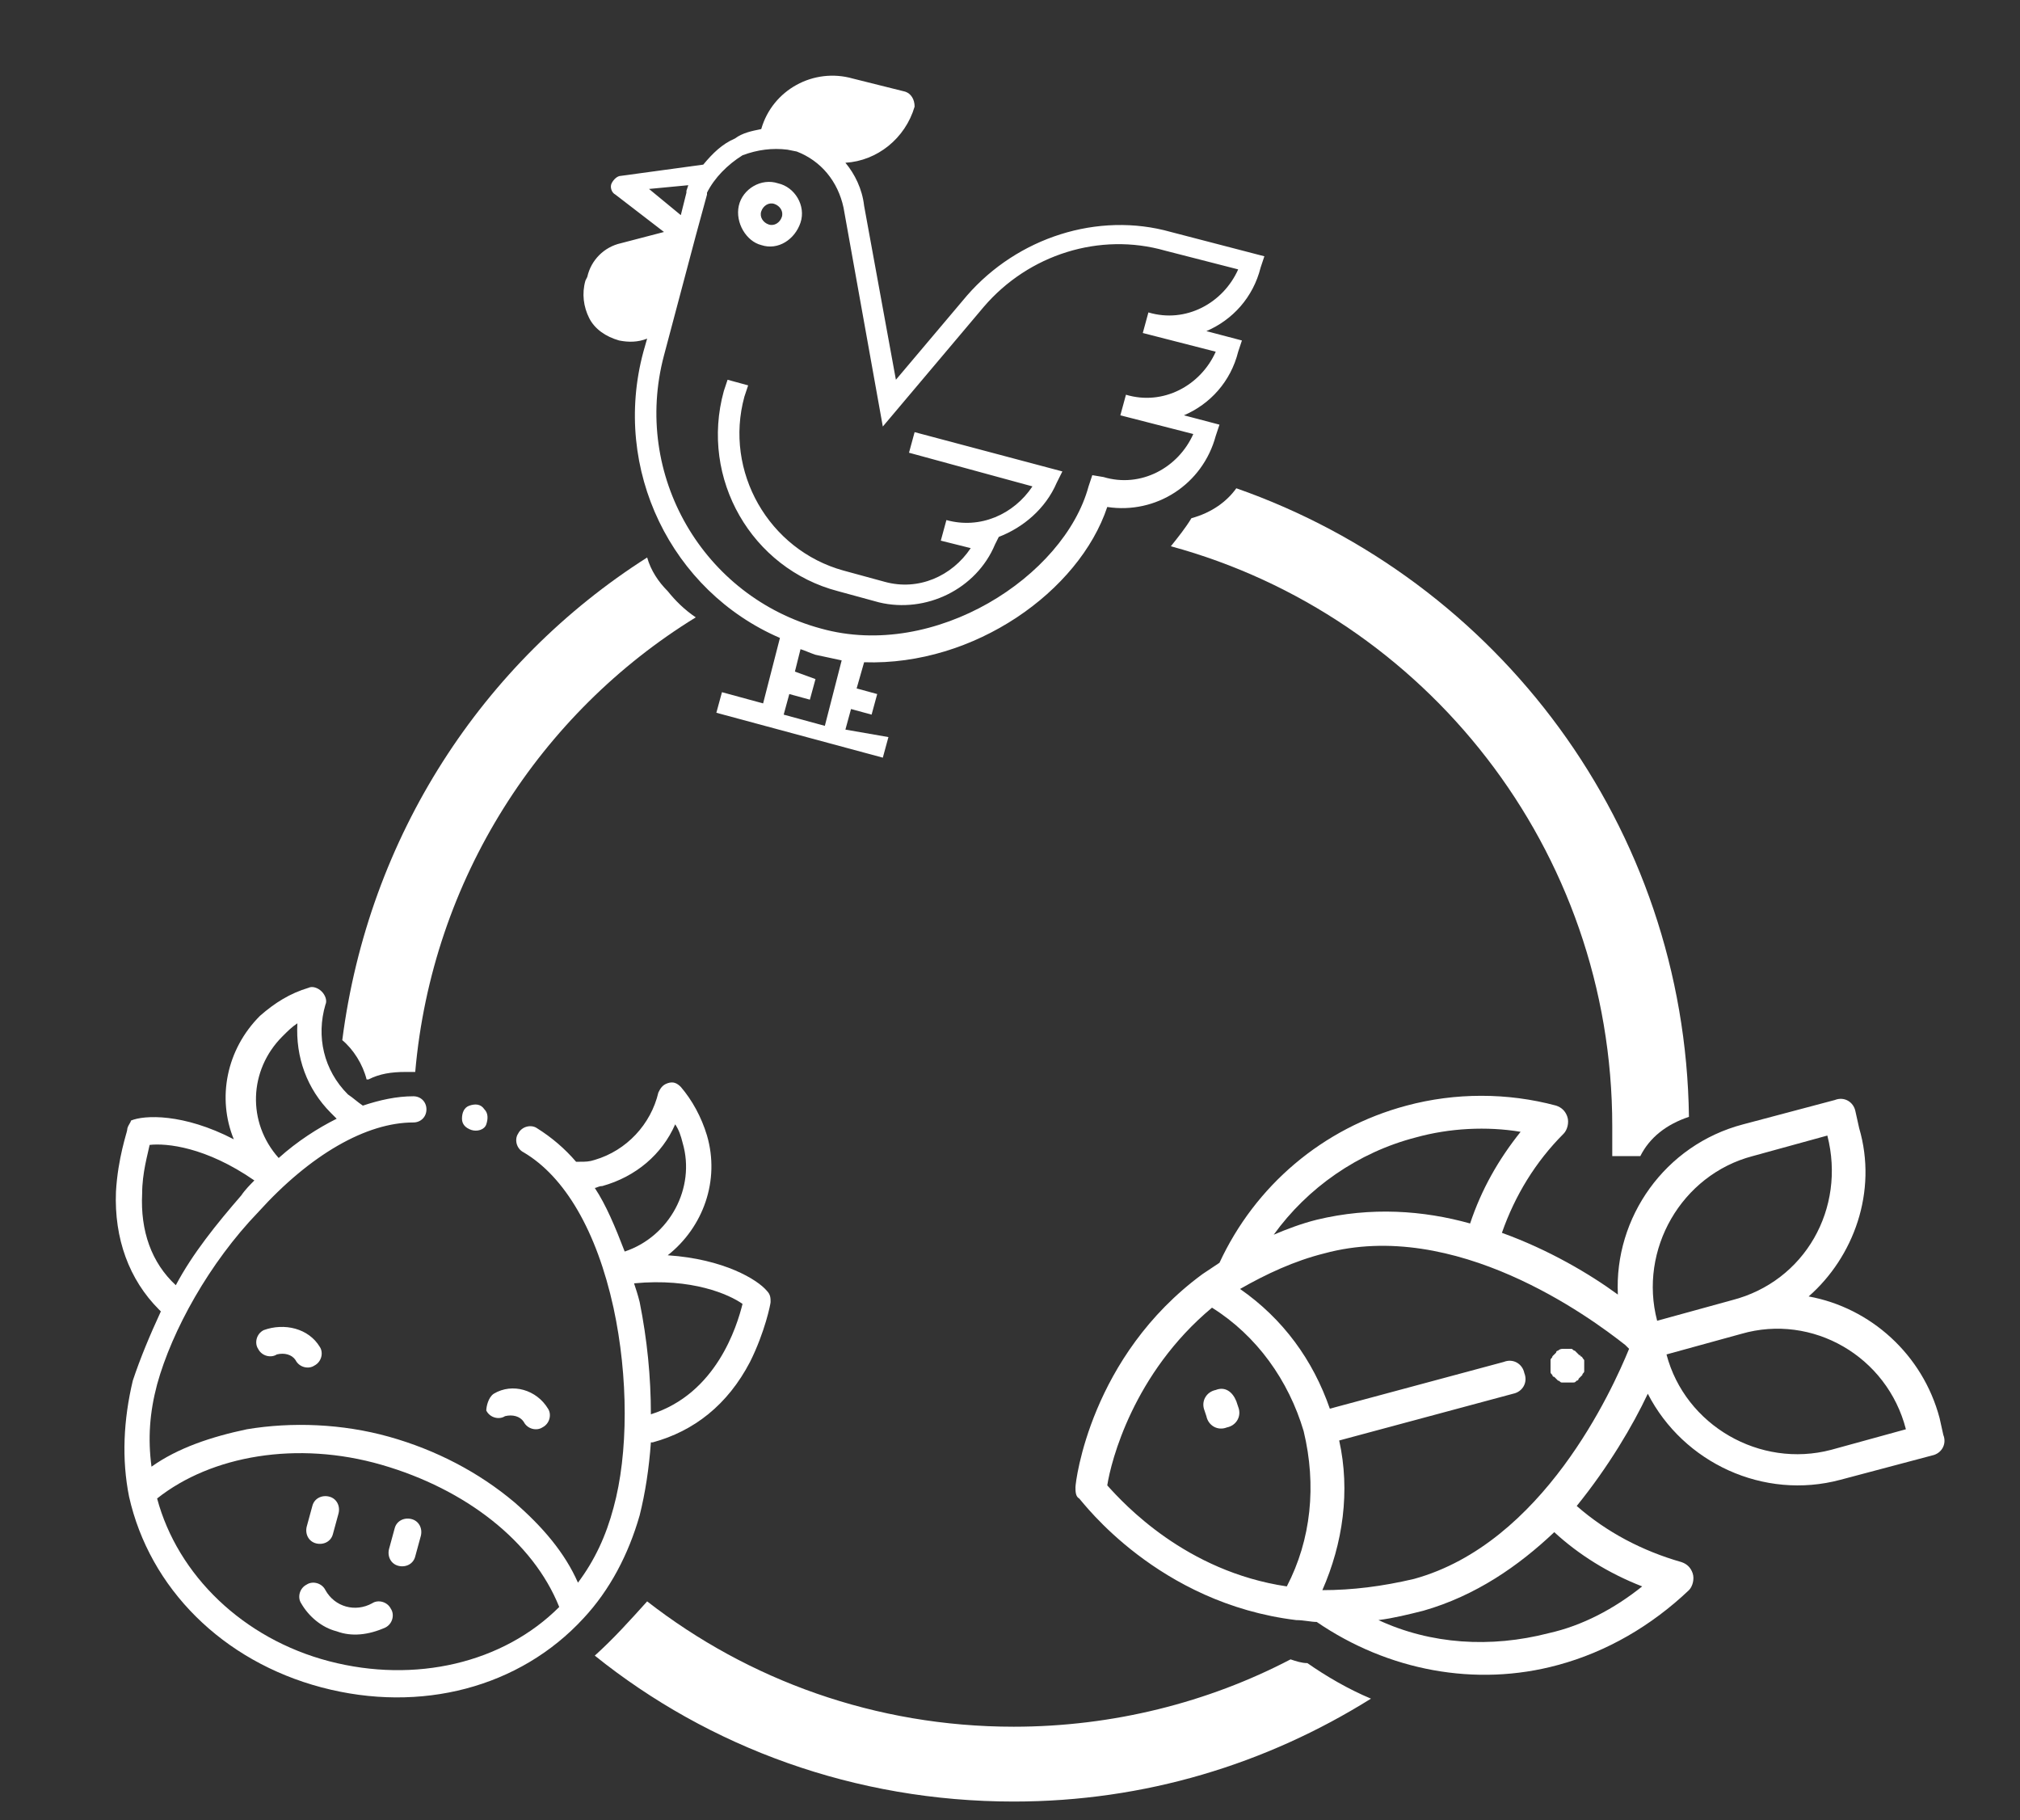
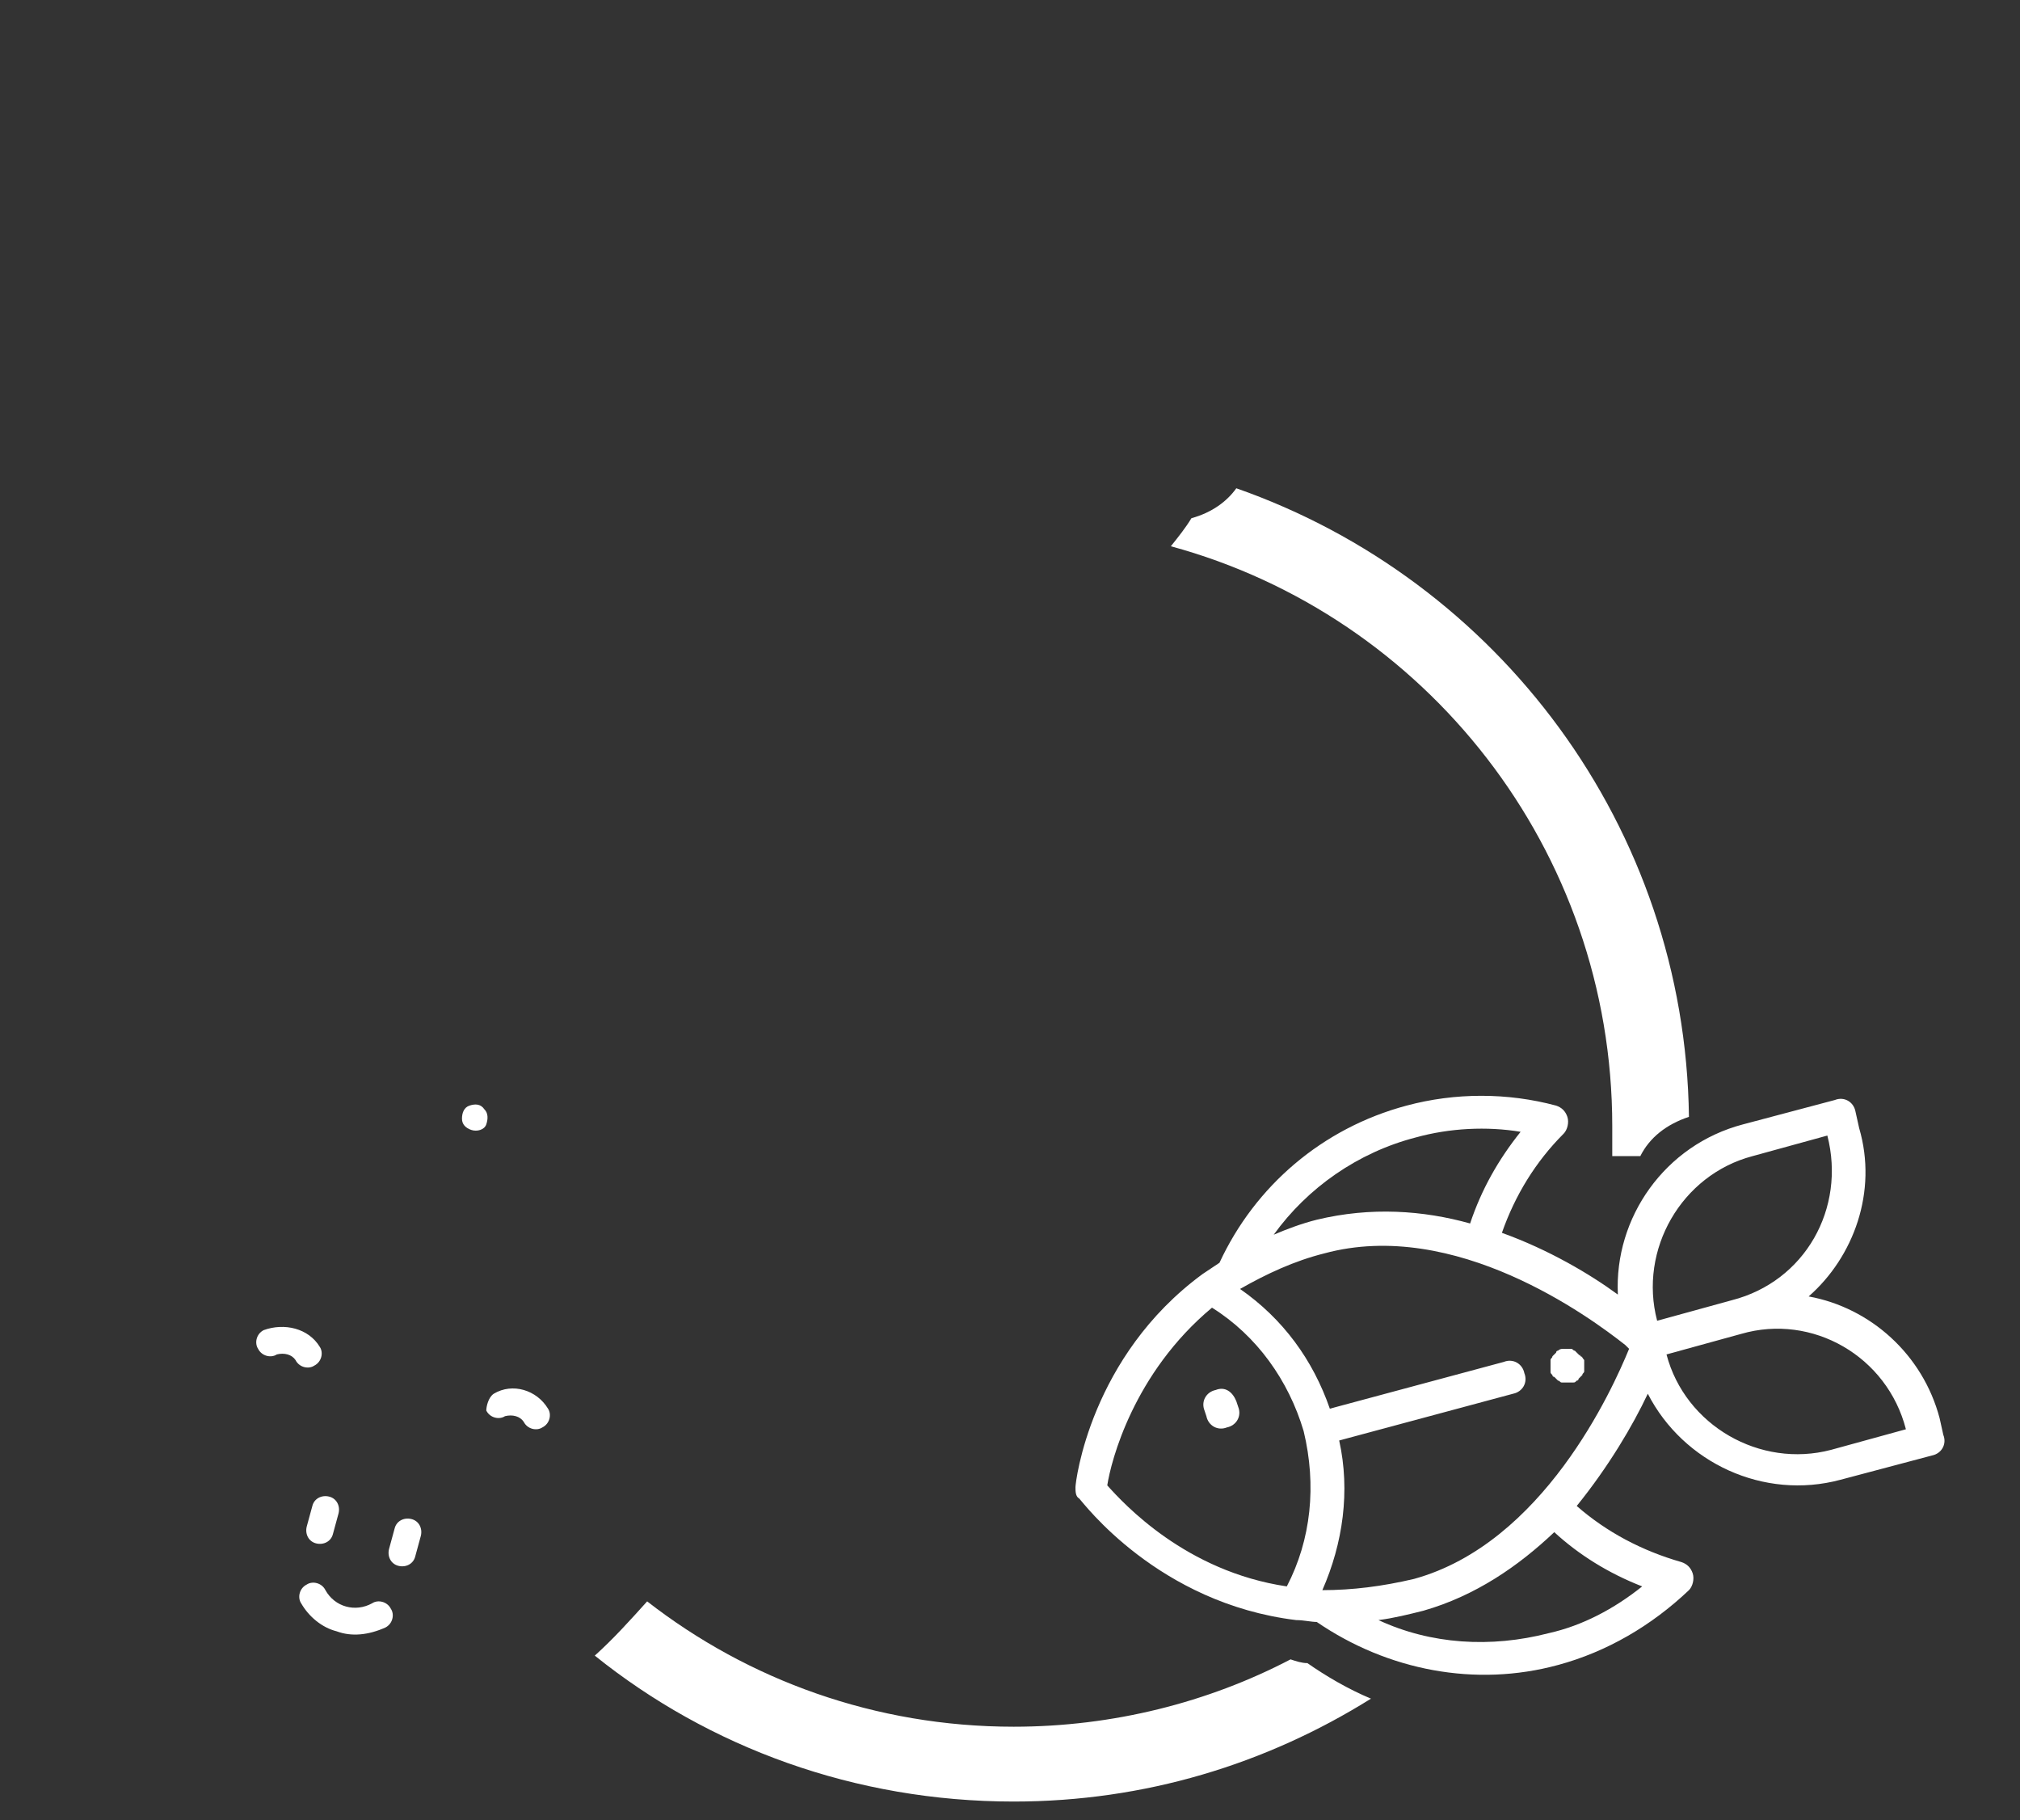
<svg xmlns="http://www.w3.org/2000/svg" version="1.1" id="Слой_1" x="0px" y="0px" viewBox="0 0 108 97.3" style="enable-background:new 0 0 108 97.3;" xml:space="preserve">
  <rect x="0" y="0" width="108" height="97.3" fill="#333333" stroke="none" />
  <style type="text/css">
	.st0{fill:#FFFFFF;}
</style>
  <path class="st0" d="M92.6,69.5l-4,1.1l0,0c-1-3.8,1.3-7.8,5.1-8.8l4-1.1l0,0C98.7,64.6,96.5,68.5,92.6,69.5z M101.9,76.4  L101.9,76.4l-4,1.1c-3.8,1-7.8-1.3-8.8-5.1l0,0l4-1.1C96.9,70.2,100.9,72.5,101.9,76.4z M87.1,72.1c-0.9,2.2-4.6,10.4-11.5,12.3  c-1.7,0.4-3.3,0.6-4.9,0.6c1.1-2.5,1.5-5.3,0.9-8l9.3-2.5c0.5-0.1,0.8-0.6,0.6-1.1c-0.1-0.5-0.6-0.8-1.1-0.6l-9.3,2.5  c-0.9-2.6-2.5-4.8-4.8-6.4c1.4-0.8,2.9-1.5,4.5-1.9c7-1.9,14.2,3.4,16.1,4.9L87.1,72.1z M87.8,84.8c-1.5,1.2-3.2,2.1-5,2.5  c-3.1,0.8-6.3,0.6-9.1-0.7c0.8-0.1,1.6-0.3,2.4-0.5c2.8-0.8,5.1-2.4,7-4.2C84.4,83.1,86,84.1,87.8,84.8z M68.8,84.8  c-5.4-0.8-8.7-4.4-9.6-5.4c0.2-1.3,1.4-6,5.6-9.5c2.4,1.5,4.1,3.9,4.9,6.6C70.4,79.4,70.1,82.3,68.8,84.8z M75.7,60.8  c1.8-0.5,3.8-0.6,5.6-0.3c-1.2,1.5-2.1,3.1-2.7,4.9c-2.5-0.7-5.3-0.9-8.2-0.2c-0.8,0.2-1.6,0.5-2.3,0.8  C69.9,63.5,72.6,61.6,75.7,60.8z M99.4,60.3l-0.2-0.9c-0.1-0.5-0.6-0.8-1.1-0.6l-4.9,1.3c-4.2,1.1-6.9,5-6.7,9.1  c-1.5-1.1-3.7-2.4-6.2-3.3c0.7-2,1.8-3.8,3.3-5.3c0.2-0.2,0.3-0.6,0.2-0.9c-0.1-0.3-0.3-0.5-0.6-0.6c-2.6-0.7-5.4-0.7-8,0  c-4.5,1.2-8.1,4.3-10,8.4c-0.3,0.2-0.6,0.4-0.9,0.6l0,0c-6,4.4-6.8,11.1-6.8,11.4c0,0.2,0,0.5,0.2,0.6c0.2,0.2,4.2,5.6,11.6,6.5l0,0  c0.4,0,0.8,0.1,1.1,0.1c3.8,2.6,8.5,3.5,12.9,2.3c2.6-0.7,5-2.1,7-4c0.2-0.2,0.3-0.6,0.2-0.9c-0.1-0.3-0.3-0.5-0.6-0.6  c-2.1-0.6-4-1.6-5.6-3c1.7-2.1,3-4.3,3.8-6c1.9,3.7,6.2,5.7,10.3,4.6l4.9-1.3c0.5-0.1,0.8-0.6,0.6-1.1l-0.2-0.9  c-0.9-3.4-3.7-5.9-7-6.5C99.1,67.2,100.4,63.7,99.4,60.3z" />
  <path class="st0" d="M65,74.3c-0.5,0.1-0.8,0.6-0.6,1.1l0.1,0.3c0.1,0.5,0.6,0.8,1.1,0.6c0.5-0.1,0.8-0.6,0.6-1.1l-0.1-0.3  C65.9,74.4,65.5,74.1,65,74.3z" />
  <path class="st0" d="M84.5,72.5C84.5,72.4,84.4,72.4,84.5,72.5l-0.2-0.2l-0.1-0.1c-0.1,0-0.1-0.1-0.2-0.1s-0.1,0-0.2,0s-0.1,0-0.2,0  s-0.2,0-0.3,0.1c-0.1,0-0.1,0.1-0.1,0.1l-0.1,0.1L83,72.5c0,0.1-0.1,0.1-0.1,0.2s0,0.1,0,0.2s0,0.1,0,0.2s0,0.1,0,0.2s0,0.1,0.1,0.2  c0,0.1,0.1,0.1,0.1,0.1l0.1,0.1l0.1,0.1c0.1,0,0.1,0.1,0.2,0.1s0.1,0,0.2,0s0.1,0,0.2,0s0.1,0,0.2,0s0.1,0,0.2-0.1  c0.1,0,0.1-0.1,0.1-0.1l0.1-0.1l0.1-0.1c0-0.1,0.1-0.1,0.1-0.2s0-0.1,0-0.2s0-0.1,0-0.2s0-0.1,0-0.2C84.6,72.6,84.6,72.5,84.5,72.5z  " />
  <path class="st0" d="M18,87.2c-0.8-0.2-1.5-0.8-1.9-1.5c-0.2-0.3-0.1-0.8,0.3-1c0.3-0.2,0.8-0.1,1,0.3c0.5,0.9,1.6,1.2,2.5,0.7  c0.3-0.2,0.8-0.1,1,0.3c0.2,0.3,0.1,0.8-0.3,1C19.7,87.4,18.8,87.5,18,87.2z" />
  <path class="st0" d="M21.3,83.7c-0.4-0.1-0.6-0.5-0.5-0.9l0.3-1.1c0.1-0.4,0.5-0.6,0.9-0.5s0.6,0.5,0.5,0.9l-0.3,1.1  C22.1,83.6,21.7,83.8,21.3,83.7z" />
  <path class="st0" d="M16.9,82.5c-0.4-0.1-0.6-0.5-0.5-0.9l0.3-1.1c0.1-0.4,0.5-0.6,0.9-0.5s0.6,0.5,0.5,0.9L17.8,82  C17.7,82.4,17.3,82.6,16.9,82.5z" />
-   <path class="st0" d="M34.8,75.6c0-2-0.2-4-0.6-6c-0.1-0.4-0.2-0.7-0.3-1c3.1-0.3,5.1,0.6,5.8,1.1C39.4,70.9,38.3,74.5,34.8,75.6z   M31.8,63.5c0.1,0,0.2-0.1,0.4-0.1c1.8-0.5,3.2-1.7,3.9-3.3c0.2,0.3,0.3,0.6,0.4,1c0.7,2.4-0.7,5-3.1,5.8  C32.9,65.6,32.4,64.4,31.8,63.5z M17.6,88.8c-4.6-1.2-8.1-4.6-9.2-8.7c2.9-2.3,7.5-3.1,12-1.8s8.1,4.1,9.5,7.6  C26.9,88.9,22.2,90,17.6,88.8z M7.6,63.8c0-1.1,0.3-2.1,0.4-2.6c0.9-0.1,3,0.1,5.6,1.9c-0.2,0.2-0.5,0.5-0.7,0.8  c-1.3,1.5-2.6,3.1-3.5,4.8C8.1,67.5,7.5,65.8,7.6,63.8z M15.1,55.4c0.3-0.3,0.5-0.5,0.8-0.7c-0.1,1.8,0.5,3.5,1.8,4.8  c0.1,0.1,0.2,0.2,0.3,0.3c-1,0.5-2.1,1.2-3.1,2.1C13.2,60,13.3,57.2,15.1,55.4z M41.2,69.6c0-0.2,0-0.4-0.2-0.6  c-0.5-0.6-2.3-1.7-5.3-1.9c1.9-1.5,2.8-4,2.1-6.4c-0.3-1-0.8-1.9-1.4-2.6c-0.2-0.2-0.4-0.3-0.7-0.2s-0.4,0.3-0.5,0.5  c-0.4,1.7-1.7,3.1-3.4,3.6c-0.3,0.1-0.5,0.1-0.8,0.1c-0.1,0-0.1,0-0.2,0c-0.6-0.7-1.3-1.3-2.1-1.8c-0.3-0.2-0.8-0.1-1,0.3  c-0.2,0.3-0.1,0.8,0.3,1c2.2,1.3,3.9,4.2,4.8,8.3c0.8,3.7,0.8,7.8,0,10.7c-0.4,1.5-1,2.8-1.9,4c-0.7-1.6-1.9-3-3.4-4.3  c-1.9-1.6-4.2-2.8-6.7-3.5s-5.2-0.8-7.6-0.4c-1.9,0.4-3.7,1-5.1,2C7.9,76.9,8,75.5,8.4,74c0.8-2.9,2.8-6.5,5.4-9.2  c2.8-3.1,5.8-4.8,8.3-4.8c0.4,0,0.7-0.3,0.7-0.7s-0.3-0.7-0.7-0.7c-0.9,0-1.8,0.2-2.7,0.5c-0.3-0.2-0.5-0.4-0.8-0.6  c-1.3-1.3-1.7-3.1-1.2-4.8c0.1-0.2,0-0.5-0.2-0.7s-0.5-0.3-0.7-0.2c-1,0.3-1.8,0.8-2.6,1.5c-1.8,1.8-2.3,4.4-1.4,6.6  c-2.7-1.4-4.8-1.3-5.5-1c0,0.1-0.2,0.3-0.2,0.5c0,0.1-0.5,1.5-0.6,3.3c-0.1,2.5,0.7,4.7,2.3,6.3c0,0,0,0,0.1,0.1  c-0.6,1.3-1.1,2.5-1.5,3.7C6.6,75.9,6.5,78,6.9,80l0,0c1.1,4.9,5,8.8,10.3,10.2c5.3,1.4,10.6,0,14-3.7l0,0c1.4-1.5,2.4-3.4,3-5.5  c0.3-1.2,0.5-2.5,0.6-3.9h0.1c2.2-0.6,4-2,5.2-4.3C40.9,71.2,41.2,69.7,41.2,69.6z" />
  <path class="st0" d="M25.2,60.4c-0.3-0.1-0.5-0.3-0.5-0.6s0.1-0.6,0.4-0.7c0.3-0.1,0.6-0.1,0.8,0.2c0.2,0.2,0.2,0.5,0.1,0.8  S25.5,60.5,25.2,60.4z" />
  <path class="st0" d="M26.4,74.5c1-0.6,2.3-0.2,2.9,0.8c0.2,0.3,0.1,0.8-0.3,1c-0.3,0.2-0.8,0.1-1-0.3c-0.2-0.3-0.6-0.4-1-0.3  c-0.3,0.2-0.8,0.1-1-0.3C26,75.2,26.1,74.7,26.4,74.5z" />
  <path class="st0" d="M17.1,72c0.2,0.3,0.1,0.8-0.3,1c-0.3,0.2-0.8,0.1-1-0.3c-0.2-0.3-0.6-0.4-1-0.3c-0.3,0.2-0.8,0.1-1-0.3  c-0.2-0.3-0.1-0.8,0.3-1C15.2,70.7,16.5,71,17.1,72z" />
-   <path class="st0" d="M48.6,24.2l0.3-1.1l7.9,2.1l-0.3,0.6c-0.6,1.4-1.8,2.4-3.1,2.9l-0.2,0.4c-1,2.4-3.7,3.7-6.2,3.1l0,0l-2.2-0.6  c-4.6-1.2-7.4-6-6.1-10.7l0.2-0.6l1.1,0.3l-0.2,0.6c-1.1,4,1.3,8.2,5.3,9.3l2.2,0.6l0,0c1.8,0.5,3.6-0.3,4.6-1.8l-1.6-0.4l0,0  l0.3-1.1c1.8,0.5,3.6-0.3,4.6-1.8L48.6,24.2z M33.4,17.1c0.8,0.2,1.6-0.3,1.8-1l0.7-2.7L33.5,14c-0.5,0.1-0.9,0.5-1,1l-0.1,0.3  c-0.1,0.4-0.1,0.8,0.1,1.1C32.7,16.8,33,17,33.4,17.1l-0.2,0.6L33.4,17.1z M40.7,11.3c-0.1,0.3,0.1,0.6,0.4,0.7s0.6-0.1,0.7-0.4  c0.1-0.3-0.1-0.6-0.4-0.7C41.1,10.8,40.8,11,40.7,11.3z M39.5,11c0.2-0.9,1.2-1.5,2.1-1.2c0.9,0.2,1.5,1.2,1.2,2.1s-1.2,1.5-2.1,1.2  C39.9,12.9,39.3,11.9,39.5,11z M42.5,35.9l0.3-1.2c0.3,0.1,0.5,0.2,0.8,0.3c0.5,0.1,0.9,0.2,1.4,0.3l-0.9,3.5l-2.2-0.6l0.3-1.1  l1.1,0.3l0.3-1.1L42.5,35.9z M36.8,9.9l-0.1,0.3v0.1l-0.3,1.2l-1.7-1.4L36.8,9.9z M39.7,8.3C40.5,8,41.3,7.9,42.1,8l0.5,0.1  c1.3,0.5,2.2,1.6,2.5,3l2.1,11.7l5.4-6.4c2.4-2.8,6.2-4,9.7-3l0,0l3.9,1c-0.8,1.8-2.8,2.9-4.8,2.3l-0.3,1.1l3.9,1l0,0  c-0.8,1.8-2.8,2.9-4.8,2.3l-0.3,1.1l3.9,1C63,25,61,26.1,59,25.5l-0.6-0.1L58.2,26c-1.3,4.8-8.2,9.3-14.3,7.6  c-6.3-1.7-10.1-8.2-8.4-14.6l1.7-6.4l0,0l0.6-2.2v-0.1C38.2,9.5,38.9,8.8,39.7,8.3z M42.3,6.9c0.2,0,0.4,0.1,0.6,0.1l1.2,0.3  c1.4,0.4,2.7-0.3,3.3-1.5l-2.2-0.6c-1.3-0.4-2.7,0.3-3.3,1.5L42.3,6.9z M48.4,4.9l-2.8-0.7c-2.1-0.6-4.3,0.6-4.9,2.7  c-0.5,0.1-1,0.2-1.4,0.5c-0.7,0.3-1.2,0.8-1.7,1.4l0,0l-4.4,0.6c-0.2,0-0.4,0.2-0.5,0.4s0,0.5,0.2,0.6l2.6,2L33.2,13  c-0.9,0.2-1.6,0.9-1.8,1.8L31.3,15c-0.2,0.7-0.1,1.4,0.2,2c0.3,0.6,0.9,1,1.6,1.2l0,0c0.5,0.1,1,0.1,1.5-0.1l-0.2,0.7  c-1.7,6.3,1.5,12.8,7.3,15.3l-0.9,3.5L38.6,37l-0.3,1.1l8.9,2.4l0.3-1.1L45.2,39l0.3-1.1l1.1,0.3l0.3-1.1l-1.1-0.3l0.4-1.4  c5.9,0.2,11.5-3.8,13-8.3c2.6,0.4,5.1-1.2,5.8-3.8l0.2-0.6l-1.9-0.5c1.4-0.6,2.5-1.8,2.9-3.4l0.2-0.6l-1.9-0.5  c1.4-0.6,2.5-1.8,2.9-3.4l0.2-0.6l-5-1.3l0,0c-3.9-1.1-8.2,0.3-10.9,3.4l-3.8,4.5L46.2,11c-0.1-0.9-0.5-1.7-1-2.3  c1.7-0.1,3.2-1.3,3.7-3C48.9,5.3,48.7,5,48.4,4.9z" />
  <path class="st0" d="M87.7,61.8c0.5-1,1.4-1.7,2.6-2.1C90.1,44.2,80.1,31,66.1,26.1c-0.5,0.7-1.3,1.3-2.4,1.6  c-0.3,0.5-0.7,1-1.1,1.5c13.6,3.7,23.6,16.2,23.6,31c0,0.6,0,1.1,0,1.6C86.7,61.8,87.2,61.8,87.7,61.8z" />
-   <path class="st0" d="M35.7,31.6c-0.5-0.5-0.9-1.1-1.1-1.8c-8.8,5.6-14.9,14.9-16.3,25.8c0.6,0.5,1.1,1.3,1.3,2.1c0,0,0,0,0.1,0  c0.6-0.3,1.2-0.4,2-0.4c0.2,0,0.3,0,0.5,0c0.9-10.3,6.7-19.2,15-24.3C36.6,32.6,36.1,32.1,35.7,31.6z" />
  <path class="st0" d="M69.9,88.9c-0.3,0-0.6-0.1-0.9-0.2c-4.4,2.3-9.5,3.6-14.8,3.6c-7.4,0-14.2-2.5-19.6-6.7c-0.9,1-1.8,2-2.8,2.9  c6.1,4.9,13.9,7.8,22.4,7.8c7,0,13.5-2,19.1-5.5C72.1,90.3,70.9,89.6,69.9,88.9z" />
</svg>